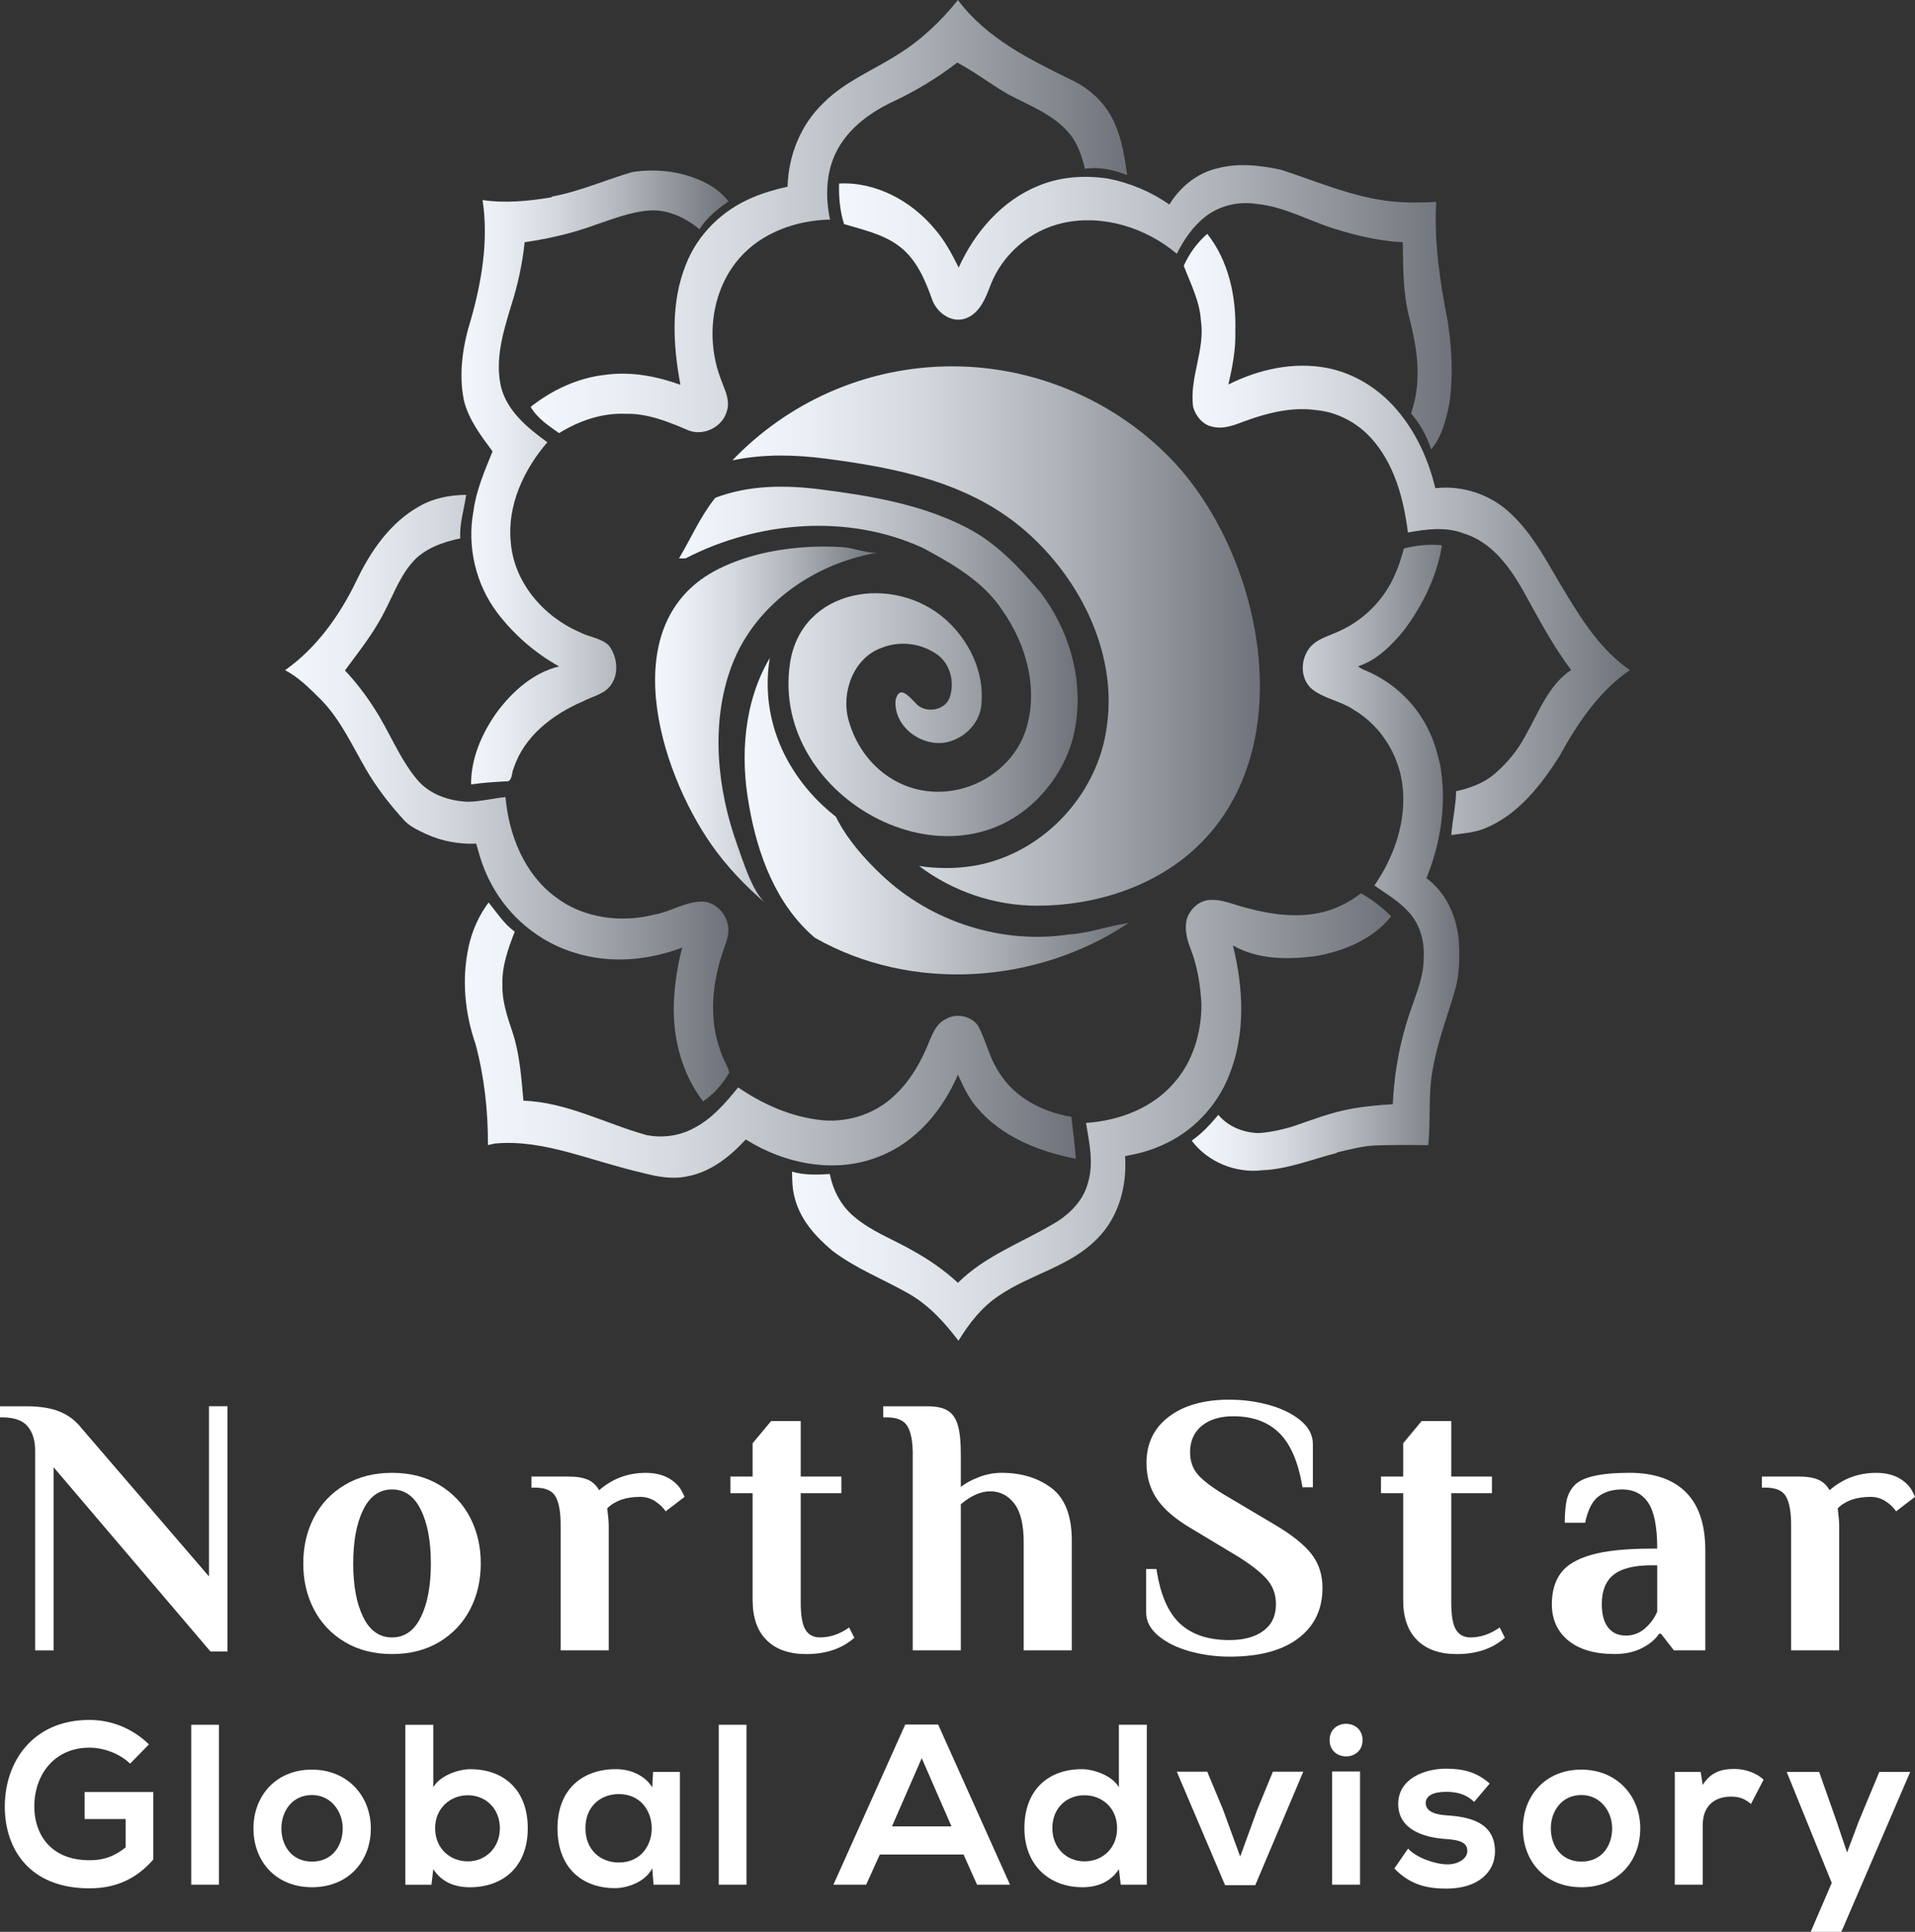
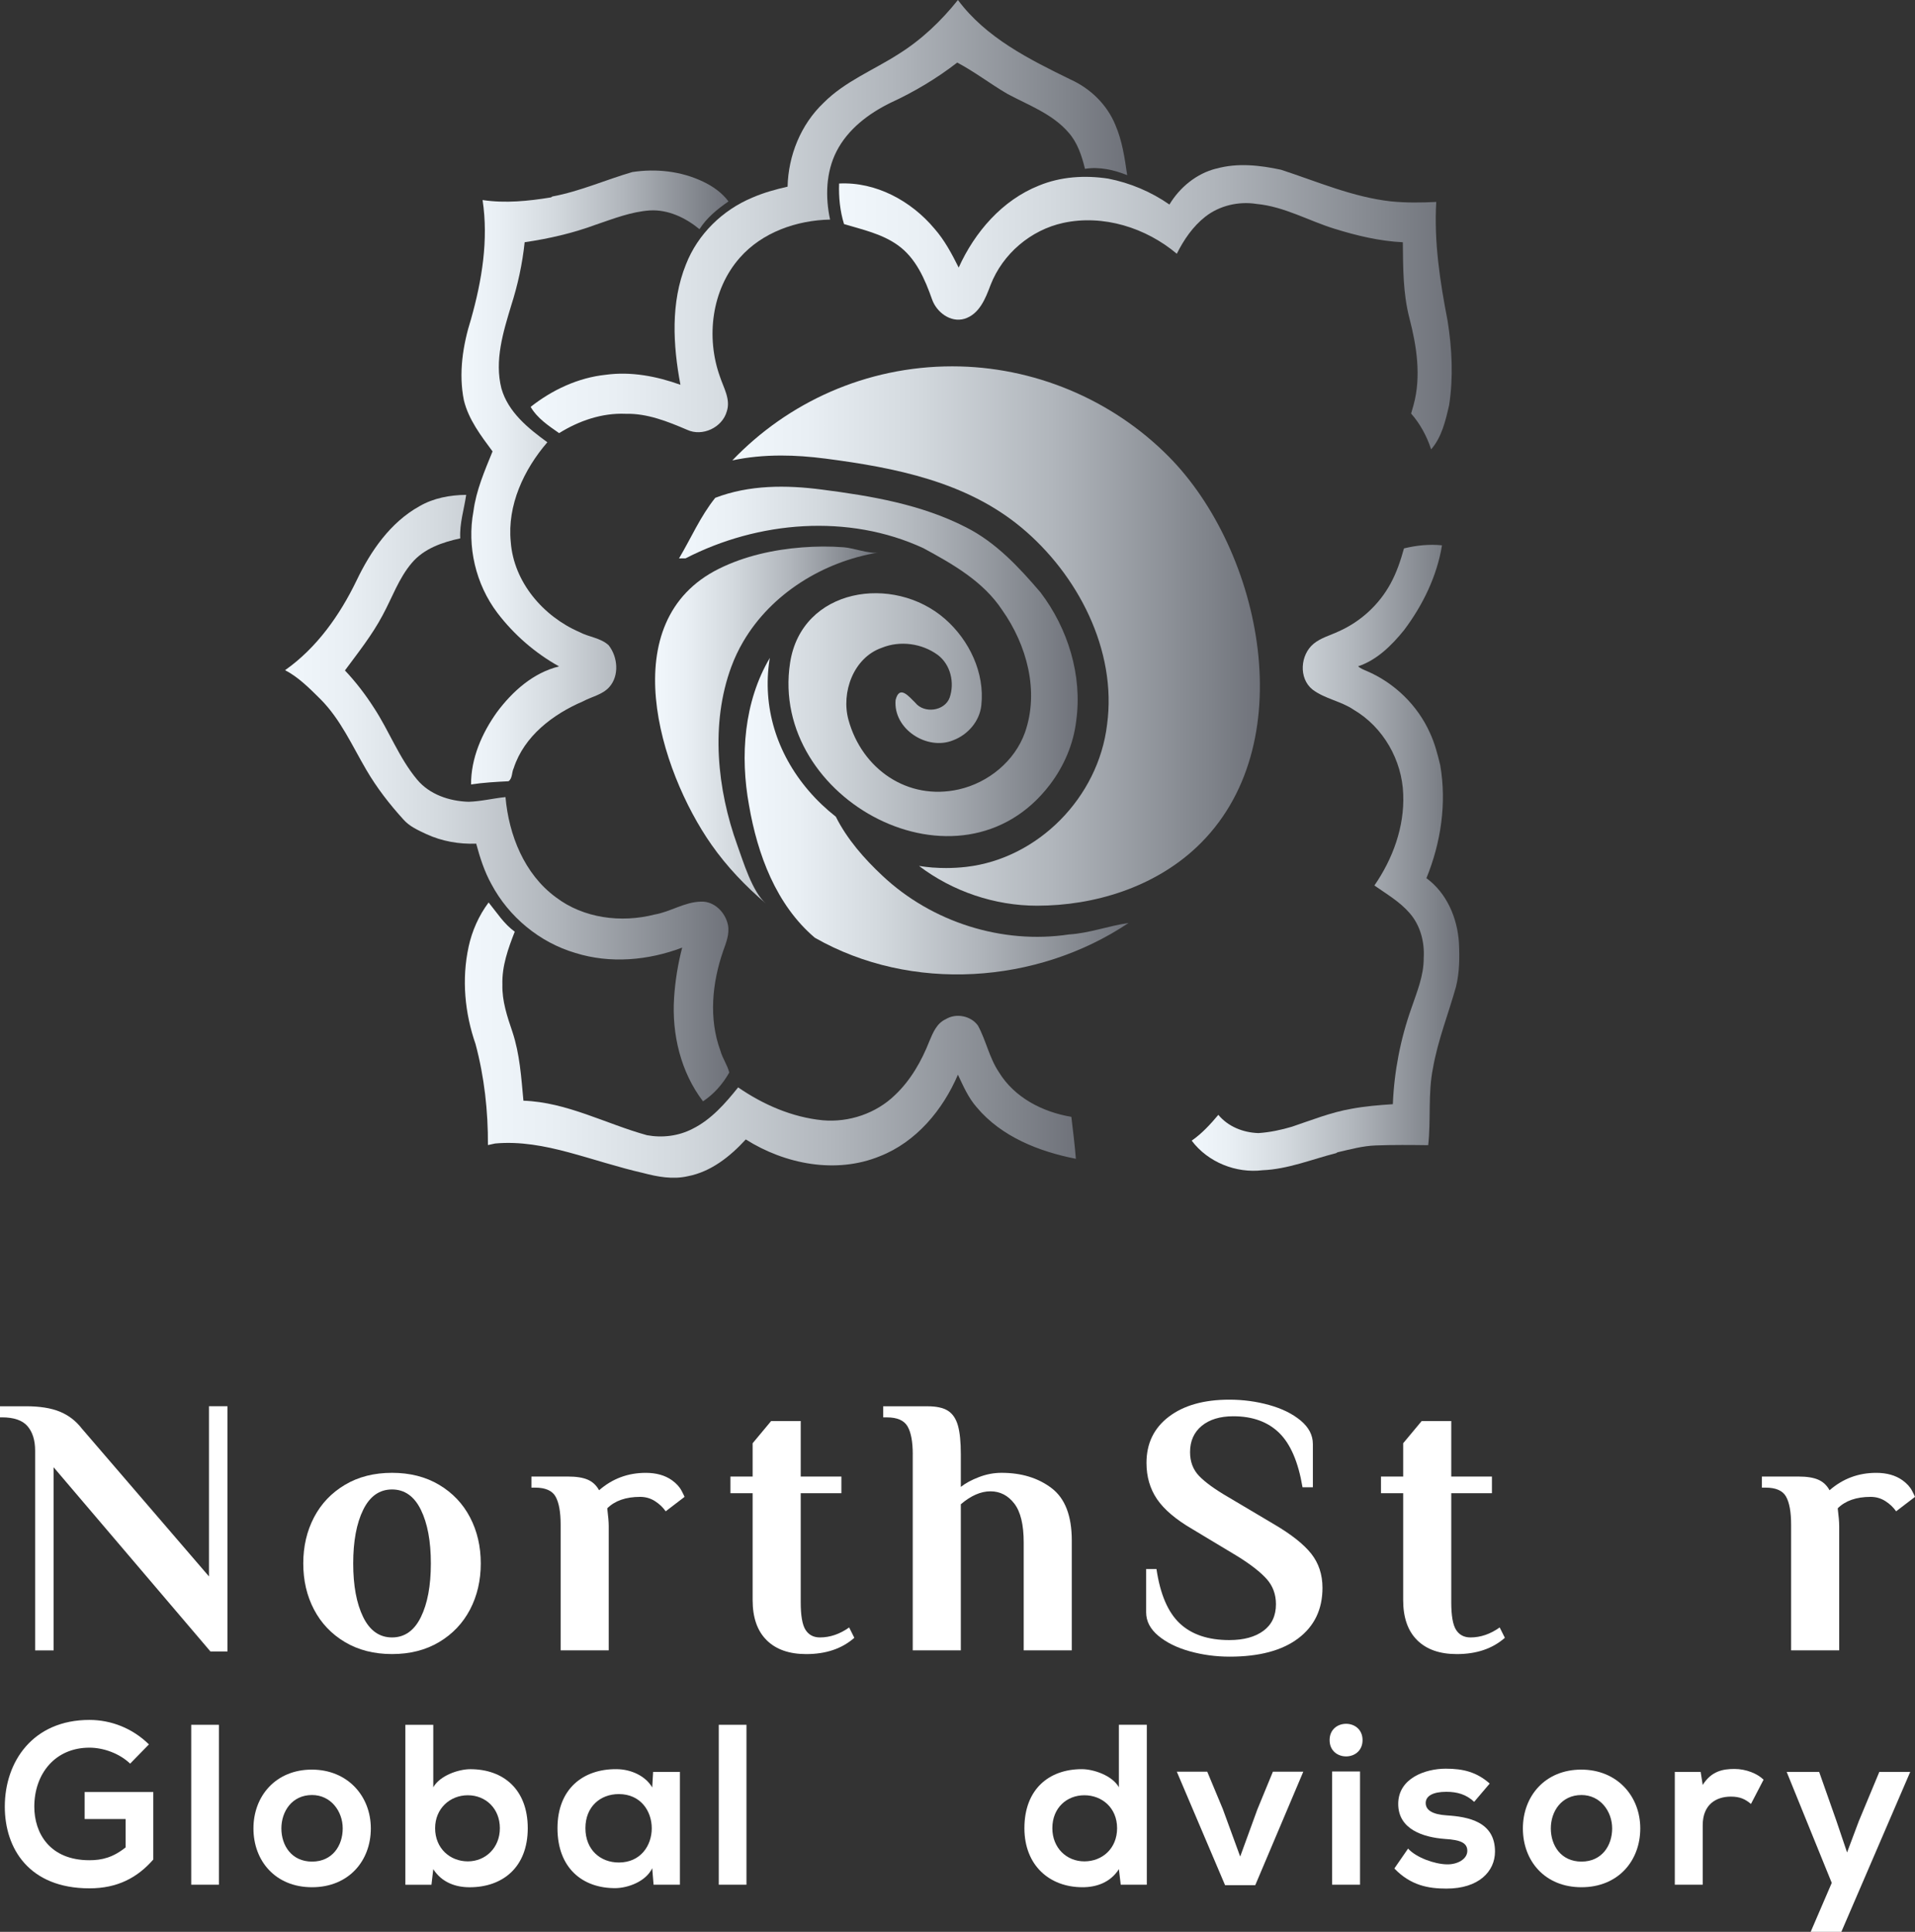
<svg xmlns="http://www.w3.org/2000/svg" xmlns:xlink="http://www.w3.org/1999/xlink" id="Layer_2" data-name="Layer 2" viewBox="0 0 673.76 679.63">
  <rect x="0" y="0" width="673.76" height="679.63" fill="#333333" stroke="none" />
  <defs>
    <style>
      .cls-1 {
        fill: url(#linear-gradient-2);
      }

      .cls-2 {
        fill: url(#linear-gradient-10);
      }

      .cls-3 {
        fill: url(#linear-gradient-12);
      }

      .cls-4 {
        fill: #fff;
      }

      .cls-5 {
        fill: url(#linear-gradient-4);
      }

      .cls-6 {
        fill: url(#linear-gradient-3);
      }

      .cls-7 {
        fill: url(#linear-gradient-5);
      }

      .cls-8 {
        fill: url(#linear-gradient-8);
      }

      .cls-9 {
        fill: url(#linear-gradient-7);
      }

      .cls-10 {
        fill: url(#linear-gradient-9);
      }

      .cls-11 {
        fill: url(#linear-gradient-11);
      }

      .cls-12 {
        fill: url(#linear-gradient-6);
      }

      .cls-13 {
        fill: url(#linear-gradient);
      }
    </style>
    <linearGradient id="linear-gradient" x1="186.7" y1="76.18" x2="396.58" y2="76.18" gradientUnits="userSpaceOnUse">
      <stop offset="0" stop-color="#f1f7fc" />
      <stop offset=".14" stop-color="#e9eff4" />
      <stop offset=".35" stop-color="#d3d9de" />
      <stop offset=".61" stop-color="#b0b5bb" />
      <stop offset=".9" stop-color="#80848b" />
      <stop offset="1" stop-color="#6f727a" />
    </linearGradient>
    <linearGradient id="linear-gradient-2" x1="416.48" y1="188.02" x2="573.46" y2="188.02" xlink:href="#linear-gradient" />
    <linearGradient id="linear-gradient-3" x1="100.31" y1="280.77" x2="256.57" y2="280.77" xlink:href="#linear-gradient" />
    <linearGradient id="linear-gradient-4" x1="278.69" y1="392.98" x2="489.46" y2="392.98" xlink:href="#linear-gradient" />
    <linearGradient id="linear-gradient-5" x1="295.22" y1="108.1" x2="510.77" y2="108.1" xlink:href="#linear-gradient" />
    <linearGradient id="linear-gradient-6" x1="162.35" y1="167.99" x2="256.3" y2="167.99" xlink:href="#linear-gradient" />
    <linearGradient id="linear-gradient-7" x1="419.28" y1="301.77" x2="513.43" y2="301.77" xlink:href="#linear-gradient" />
    <linearGradient id="linear-gradient-8" x1="163.54" y1="365.93" x2="378.52" y2="365.93" xlink:href="#linear-gradient" />
    <linearGradient id="linear-gradient-9" x1="257.66" y1="223.76" x2="443.28" y2="223.76" xlink:href="#linear-gradient" />
    <linearGradient id="linear-gradient-10" x1="261.98" y1="287.13" x2="397.06" y2="287.13" xlink:href="#linear-gradient" />
    <linearGradient id="linear-gradient-11" x1="238.89" y1="232.68" x2="379.14" y2="232.68" xlink:href="#linear-gradient" />
    <linearGradient id="linear-gradient-12" x1="230.49" y1="255.07" x2="308.97" y2="255.07" xlink:href="#linear-gradient" />
  </defs>
  <g id="Layer_1-2" data-name="Layer 1">
    <g>
      <g>
        <g>
          <path class="cls-4" d="M45.8,620.47c-3.78-3.62-9.42-5.63-14.33-5.63-12.07,0-19.4,9.18-19.4,20.77,0,9.26,5.39,18.83,19.4,18.83,4.43,0,8.29-.97,12.72-4.51v-9.98h-14.41v-9.5h24.15v23.74c-5.55,6.36-12.56,10.14-22.46,10.14-21.17,0-29.78-13.93-29.78-28.74,0-15.86,9.9-30.51,29.78-30.51,7.57,0,15.13,2.9,20.93,8.61l-6.6,6.76Z" />
          <path class="cls-4" d="M77.02,606.79v56.26h-9.74v-56.26h9.74Z" />
          <path class="cls-4" d="M130.47,643.25c0,11.43-7.81,20.69-20.69,20.69s-20.61-9.26-20.61-20.69,7.89-20.69,20.53-20.69,20.77,9.34,20.77,20.69ZM99,643.25c0,6.04,3.62,11.67,10.79,11.67s10.79-5.63,10.79-11.67-4.19-11.75-10.79-11.75c-7.08,0-10.79,5.79-10.79,11.75Z" />
          <path class="cls-4" d="M152.44,606.79v21.98c2.33-4.11,8.85-6.36,13.04-6.36,11.59,0,20.2,7.08,20.2,20.77s-8.77,20.77-20.44,20.77c-4.83,0-9.74-1.61-12.8-6.36l-.64,5.47h-9.18v-56.26h9.82ZM153.09,643.17c0,7.16,5.31,11.67,11.51,11.67s11.27-4.75,11.27-11.67-4.99-11.59-11.27-11.59-11.51,4.67-11.51,11.59Z" />
          <path class="cls-4" d="M229.79,623.37h9.42v39.68h-9.26l-.48-5.79c-2.25,4.67-8.45,6.92-12.88,7-11.75.08-20.45-7.16-20.45-21.09s9.1-20.85,20.69-20.77c5.31,0,10.38,2.49,12.64,6.44l.32-5.47ZM205.97,643.17c0,7.57,5.23,12.07,11.75,12.07,15.45,0,15.45-24.07,0-24.07-6.52,0-11.75,4.43-11.75,11.99Z" />
          <path class="cls-4" d="M262.63,606.79v56.26h-9.74v-56.26h9.74Z" />
-           <path class="cls-4" d="M339.02,652.43h-29.46l-4.83,10.62h-11.51l25.27-56.34h11.59l25.27,56.34h-11.59l-4.75-10.62ZM324.29,618.54l-10.46,23.99h20.93l-10.46-23.99Z" />
          <path class="cls-4" d="M403.49,606.79v56.26h-9.18l-.64-5.47c-3.06,4.75-7.97,6.36-12.8,6.36-11.67,0-20.45-7.73-20.45-20.77,0-13.68,8.61-20.77,20.2-20.77,4.19,0,10.71,2.25,13.04,6.36v-21.98h9.82ZM370.25,643.17c0,6.92,4.99,11.67,11.27,11.67s11.51-4.51,11.51-11.67-5.31-11.59-11.51-11.59-11.27,4.43-11.27,11.59Z" />
          <path class="cls-4" d="M458.54,623.29l-16.9,39.93h-10.62l-16.98-39.93h10.71l5.47,13.12,6.12,16.74,6.04-16.58,5.47-13.28h10.71Z" />
          <path class="cls-4" d="M479.39,612.18c0,7.65-11.59,7.65-11.59,0s11.59-7.65,11.59,0ZM468.68,623.21v39.84h9.82v-39.84h-9.82Z" />
          <path class="cls-4" d="M518.67,633.91c-2.82-2.66-6.04-3.54-9.82-3.54-4.67,0-7.24,1.45-7.24,3.94s2.33,4.02,7.4,4.35c7.48.48,16.98,2.17,16.98,12.72,0,7-5.71,13.04-17.06,13.04-6.28,0-12.56-1.05-18.35-7.08l4.83-7c2.82,3.14,9.26,5.47,13.68,5.55,3.7.08,7.16-1.85,7.16-4.75,0-2.74-2.25-3.86-7.89-4.19-7.48-.56-16.42-3.3-16.42-12.32s9.5-12.4,16.74-12.4c6.2,0,10.87,1.21,15.45,5.23l-5.47,6.44Z" />
          <path class="cls-4" d="M577.1,643.25c0,11.43-7.81,20.69-20.69,20.69s-20.61-9.26-20.61-20.69,7.89-20.69,20.53-20.69,20.77,9.34,20.77,20.69ZM545.63,643.25c0,6.04,3.62,11.67,10.79,11.67s10.79-5.63,10.79-11.67-4.19-11.75-10.79-11.75c-7.08,0-10.79,5.79-10.79,11.75Z" />
          <path class="cls-4" d="M598.35,623.37l.72,4.59c3.06-4.91,7.16-5.63,11.19-5.63s8.05,1.61,10.22,3.78l-4.43,8.53c-2.01-1.69-3.86-2.58-7.08-2.58-5.15,0-9.9,2.74-9.9,10.06v20.93h-9.82v-39.68h9.09Z" />
          <path class="cls-4" d="M672.08,623.37l-24.23,56.26h-10.79l7.41-17.22-15.86-39.04h11.43l6.04,17.14,3.78,11.19,4.11-10.95,7.24-17.39h10.87Z" />
        </g>
        <g>
          <path class="cls-4" d="M18.87,516.2v64.41h-6.51v-70.27c0-3.64-.89-6.51-2.67-8.59-1.78-2.08-4.79-3.12-9.04-3.12h-.65v-3.9h9.11c4.86,0,8.83.63,11.91,1.89,3.08,1.26,5.66,3.23,7.74,5.92l44.76,52.05v-59.86h6.51v86.27h-5.99l-55.17-64.8Z" />
          <path class="cls-4" d="M121.34,577.68c-4.73-2.82-8.35-6.64-10.87-11.45-2.52-4.81-3.77-10.21-3.77-16.2s1.26-11.39,3.77-16.2c2.51-4.81,6.14-8.63,10.87-11.45,4.73-2.82,10.26-4.23,16.59-4.23s11.86,1.41,16.59,4.23c4.73,2.82,8.35,6.64,10.86,11.45,2.51,4.81,3.77,10.21,3.77,16.2s-1.26,11.39-3.77,16.2c-2.52,4.81-6.14,8.63-10.86,11.45-4.73,2.82-10.26,4.23-16.59,4.23s-11.86-1.41-16.59-4.23ZM148.08,568.9c2.34-4.77,3.51-11.06,3.51-18.87s-1.17-14.1-3.51-18.87c-2.34-4.77-5.73-7.16-10.15-7.16s-7.81,2.39-10.15,7.16c-2.34,4.77-3.51,11.06-3.51,18.87s1.17,14.1,3.51,18.87c2.34,4.77,5.73,7.16,10.15,7.16s7.81-2.39,10.15-7.16Z" />
          <path class="cls-4" d="M239.81,524.46c.69,1.35,1.04,2.06,1.04,2.15l-6.64,5.08c-.96-1.39-2.21-2.58-3.77-3.58-1.56-1-3.3-1.5-5.21-1.5-5.03,0-8.89,1.35-11.58,4.03.35,2.78.52,4.86.52,6.25v43.72h-16.92v-44.24c0-4.42-.59-7.7-1.76-9.82-1.17-2.12-3.58-3.19-7.22-3.19h-1.3v-3.9h12.88c2.95,0,5.27.37,6.96,1.11,1.69.74,3.01,1.97,3.97,3.71,4.68-4.08,10.15-6.12,16.4-6.12,3.73,0,6.81.87,9.24,2.6,1.56,1.13,2.69,2.36,3.38,3.71Z" />
          <path class="cls-4" d="M269.74,577.03c-3.3-3.25-4.94-7.96-4.94-14.12v-37.6h-7.81v-5.86h7.81v-11.71l6.51-7.81h10.41v19.52h14.31v5.86h-14.31v38.39c0,4.68.56,7.92,1.69,9.69,1.13,1.78,2.82,2.67,5.07,2.67,3.56,0,6.98-1.17,10.28-3.51l1.82,3.64c-4.34,3.82-9.98,5.73-16.92,5.73-5.99,0-10.63-1.63-13.92-4.88Z" />
          <path class="cls-4" d="M321.14,511.65c0-4.42-.61-7.7-1.82-9.82-1.22-2.12-3.64-3.19-7.29-3.19h-1.3v-3.9h15.61c3.12,0,5.51.52,7.16,1.56,1.65,1.04,2.82,2.76,3.51,5.14.69,2.39,1.04,5.79,1.04,10.21v11.45c1.65-1.3,3.77-2.45,6.38-3.45,2.6-1,5.25-1.5,7.94-1.5,7.03,0,12.9,1.8,17.63,5.4,4.73,3.6,7.09,9.74,7.09,18.41v38.65h-16.92v-38c0-6.25-1.11-10.8-3.32-13.66-2.21-2.86-5.01-4.29-8.39-4.29s-6.85,1.52-10.41,4.55v51.4h-16.92v-68.97Z" />
          <path class="cls-4" d="M418.6,580.94c-4.51-1.26-8.2-3.08-11.06-5.46-2.86-2.39-4.29-5.14-4.29-8.26v-15.22h3.64c1.3,8.85,4.03,15.22,8.2,19.13s9.97,5.86,17.44,5.86c5.03,0,9.02-1.08,11.97-3.25,2.95-2.17,4.42-5.29,4.42-9.37,0-3.47-1.09-6.42-3.25-8.85-2.17-2.43-5.55-5.07-10.15-7.94l-16.01-9.63c-5.81-3.38-9.95-6.9-12.43-10.54-2.47-3.64-3.71-7.89-3.71-12.75,0-6.85,2.62-12.27,7.87-16.26,5.25-3.99,12.34-5.99,21.27-5.99,4.86,0,9.54.63,14.05,1.89,4.51,1.26,8.2,3.08,11.06,5.46,2.86,2.39,4.29,5.14,4.29,8.26v15.22h-3.64c-1.48-8.85-4.21-15.22-8.2-19.13-3.99-3.9-9.37-5.86-16.14-5.86-4.68,0-8.39,1.13-11.13,3.38-2.73,2.26-4.1,5.34-4.1,9.24,0,3.38,1.06,6.18,3.19,8.39,2.12,2.21,5.57,4.71,10.34,7.48l16.01,9.5c6.07,3.56,10.43,7.01,13.08,10.34,2.64,3.34,3.97,7.35,3.97,12.04,0,7.55-2.84,13.47-8.52,17.76-5.68,4.29-13.73,6.44-24.14,6.44-4.86,0-9.54-.63-14.05-1.89Z" />
          <path class="cls-4" d="M498.62,577.03c-3.3-3.25-4.94-7.96-4.94-14.12v-37.6h-7.81v-5.86h7.81v-11.71l6.51-7.81h10.41v19.52h14.31v5.86h-14.31v38.39c0,4.68.56,7.92,1.69,9.69,1.13,1.78,2.82,2.67,5.07,2.67,3.56,0,6.98-1.17,10.28-3.51l1.82,3.64c-4.34,3.82-9.98,5.73-16.92,5.73-5.99,0-10.63-1.63-13.92-4.88Z" />
-           <path class="cls-4" d="M551.78,577.16c-3.86-3.17-5.79-7.44-5.79-12.82,0-4.34,1.02-7.94,3.06-10.8,2.04-2.86,5.62-5.03,10.73-6.51,5.12-1.47,12.23-2.21,21.34-2.21h1.95c0-7.55-1.04-12.9-3.12-16.07-2.08-3.17-5.16-4.75-9.24-4.75-3.38,0-6.16.83-8.33,2.47-2.17,1.65-3.73,4.73-4.68,9.24h-7.16c0-2.95.19-5.47.59-7.55.39-2.08,1.28-3.9,2.67-5.46,2.69-3.04,9.19-4.55,19.52-4.55,8.67,0,15.29,2.28,19.84,6.83s6.83,11.39,6.83,20.49v35.13h-11.06l-4.55-5.86h-.65c-1.3,2-3.32,3.69-6.05,5.08-2.73,1.39-5.92,2.08-9.56,2.08-7.03,0-12.47-1.58-16.33-4.75ZM578.84,572.8c1.95-1.73,3.36-3.69,4.23-5.86v-16.26h-1.95c-6.16,0-10.63,1.11-13.4,3.32-2.78,2.21-4.16,5.66-4.16,10.34,0,3.56.74,6.29,2.21,8.2,1.47,1.91,3.56,2.86,6.25,2.86s4.88-.87,6.83-2.6Z" />
          <path class="cls-4" d="M672.72,524.46c.69,1.35,1.04,2.06,1.04,2.15l-6.64,5.08c-.96-1.39-2.21-2.58-3.77-3.58-1.56-1-3.3-1.5-5.2-1.5-5.03,0-8.89,1.35-11.58,4.03.35,2.78.52,4.86.52,6.25v43.72h-16.92v-44.24c0-4.42-.59-7.7-1.76-9.82-1.17-2.12-3.58-3.19-7.22-3.19h-1.3v-3.9h12.88c2.95,0,5.27.37,6.96,1.11,1.69.74,3.01,1.97,3.97,3.71,4.68-4.08,10.15-6.12,16.4-6.12,3.73,0,6.81.87,9.24,2.6,1.56,1.13,2.69,2.36,3.38,3.71Z" />
        </g>
      </g>
      <g>
        <g>
          <g>
            <path class="cls-13" d="M337.03,0c9.89,13.31,25.13,20.89,39.68,28,6.96,3.15,12.81,8.84,15.71,15.96,2.43,5.59,3.29,11.69,4.16,17.67-4.66-1.88-9.84-3.05-14.85-2.23-1.12-4.57-2.62-9.22-5.8-12.79-5.66-6.56-14.03-9.58-21.46-13.56-6-3.5-11.53-7.78-17.68-11.04-7.26,5.62-15.19,10.35-23.53,14.18-7.69,3.78-14.97,9.28-18.94,17.06-3.76,7.34-3.98,16.08-2.27,24-11.75.25-23.89,4.45-31.79,13.46-9.89,11.22-11.93,27.93-6.97,41.77,1.28,3.94,3.85,8.01,2.41,12.28-1.59,5.65-8.56,8.94-13.92,6.46-6.88-2.94-14.06-5.83-21.68-5.64-8.29-.35-16.41,2.45-23.38,6.8-3.73-2.6-7.68-5.21-10.02-9.24,7.6-5.99,16.74-10.28,26.42-11.29,8.88-1.22,17.91.51,26.28,3.52-2.63-13.97-3.48-28.94,1.95-42.37,4.14-10.61,12.88-19.12,23.35-23.48,3.98-1.73,8.17-2.9,12.4-3.85.26-10.98,4.66-21.89,12.67-29.5,7.51-7.55,17.58-11.49,26.4-17.17,8.03-5.01,14.98-11.63,20.86-19Z" />
-             <path class="cls-1" d="M416.48,93.52c1.9-4.27,4.73-8.17,8.28-11.25,7.65,9.66,10.24,22.39,9.87,34.48.17,6.27-1.04,12.45-2.44,18.53,10.62-5.36,22.95-8.1,34.78-5.82,10.3,2.02,19.52,8.19,25.91,16.44,5.97,7.54,9.88,16.55,12.12,25.86,9.73-1.14,19.88,2.35,26.86,9.23,8.2,7.78,13.13,18.14,18.98,27.64,6.06,10.08,12.75,20.35,22.62,27.1-10.98,7.5-18.52,18.89-24.84,30.38-6.34,9.93-14.02,19.91-25.06,24.82-4.05,1.98-8.56,2.21-12.94,2.83.37-5.15,1.59-10.22,1.7-15.41,4.87-1.04,9.71-2.84,13.55-6.11,4.38-3.75,8.12-8.28,10.81-13.4,4.67-8.1,8-17.75,16.11-23.15-6.7-8.79-11.73-18.64-17.1-28.25-4.75-8.31-11.04-16.8-20.59-19.73-6.34-2.51-13.24-1.53-19.75-.39-1.5-11.83-4.73-24.12-12.92-33.17-4.99-5.49-12-9.22-19.42-9.88-8.41-1.16-16.89.92-24.76,3.78-3.71,1.4-7.75,3.12-11.76,2.05-3.36-.69-5.79-3.72-6.69-6.88-1.45-10.28,4.28-20.09,2.72-30.4-.4-6.84-3.64-13.04-6.03-19.3Z" />
            <path class="cls-6" d="M147.55,178.11c4.97-2.9,10.77-3.95,16.47-4.02-.74,5.1-2.38,10.1-2.09,15.31-6.26,1.36-12.76,3.57-17.03,8.63-4.62,5.41-6.94,12.29-10.31,18.47-3.68,6.93-8.59,13.09-13.23,19.37,3.78,4,7.16,8.4,10.14,13.04,5.43,8.24,8.87,17.71,15.24,25.34,4.39,5.29,11.4,7.61,18.1,7.82,4.38-.12,8.66-1.22,13.01-1.65,1.16,13.34,6.62,27.09,17.7,35.23,9.79,7.45,23.03,9.09,34.76,6.09,5.59-.96,10.51-4.41,16.27-4.54,4.68-.24,8.64,3.78,9.53,8.17.64,3.16-.62,6.22-1.66,9.15-3.9,11.24-5.16,23.86-.96,35.21.74,2.65,2.43,4.94,3.09,7.59-2.27,4.01-5.37,7.58-9.24,10.13-7.85-10.31-11-23.6-10.17-36.4.38-5.96,1.34-11.9,2.84-17.68-11.9,4.53-25.32,5.73-37.59,1.88-12.56-3.69-23.4-12.67-29.54-24.23-2.47-4.45-4.02-9.33-5.34-14.22-5.99.23-12.04-.83-17.5-3.34-2.89-1.36-5.95-2.69-8.1-5.15-4.88-5.37-9.37-11.14-13.03-17.42-5.01-8.53-9.09-17.83-16.17-24.93-3.81-3.76-7.66-7.69-12.44-10.19,11.15-7.85,19.27-19.36,25.15-31.54,4.95-10.35,11.85-20.41,22.09-26.12Z" />
-             <path class="cls-5" d="M465.18,320.96c4.97-1.19,9.6-3.6,13.66-6.68,3.9,2.18,7.47,4.91,10.62,8.1-6.63,8.25-17.02,12.41-27.22,14.09-9.54,1.15-19.88,1.08-28.45-3.85,3.68,14.85,4.51,31.05-1.27,45.49-4.31,11.13-13.19,20.42-24.23,25.01-3.96,1.78-8.19,2.84-12.46,3.6.74,10.35-2.15,21.28-9.56,28.8-9.53,10.06-23.8,12.7-34.93,20.39-5.97,3.95-10.42,9.74-14.12,15.78-4.83-6.38-10.31-12.43-17.31-16.47-8.95-5.12-18.74-8.88-27.01-15.16-5.77-4.83-11.16-10.74-13.16-18.18-.97-3.13-1.03-6.43-1.07-9.68,4.31,1.26,8.85,1.1,13.3.82,1.09,5.71,3.92,11.16,8.43,14.92,6.11,5.28,13.81,8.05,20.73,12.03,5.71,3.17,11.1,6.9,15.9,11.33,9.58-9.54,22.55-14.15,33.97-20.97,5.32-3.14,10.07-7.89,11.72-14.01,2.19-6.98.52-14.28-.62-21.27,11.46-.76,23.12-5.08,30.8-13.9,6.79-7.53,9.81-17.8,9.81-27.79-.34-6.55-1.34-13.1-3.7-19.24-1.35-3.37-2.34-7.11-1.46-10.73,1.07-3.55,4.31-6.57,8.11-6.79,4.42-.28,8.49,1.73,12.7,2.76,8.67,2.31,17.94,3.73,26.8,1.58Z" />
          </g>
          <g>
            <path class="cls-7" d="M427.96,59.32c7.43-2.09,15.31-1.2,22.74.4,12.77,4.15,25.28,9.65,38.75,11.13,5.27.52,10.59.47,15.87.19-.82,14.05,1.32,28.06,3.99,41.81,1.56,9.82,2.06,19.84.54,29.69-1.25,5.44-2.58,11.25-6.33,15.55-1.49-4.59-3.85-8.96-7.04-12.6.27-1.03.56-2.04.87-3.05,2.74-10.07,1.09-20.67-1.49-30.59-2.25-8.69-2.2-17.71-2.3-26.62-8.17-.4-16.21-2.32-24-4.74-9.16-2.82-17.73-7.83-27.43-8.74-6.29-1-13.02.54-18.06,4.48-4.37,3.43-7.57,8.11-10.03,13.04-10.87-9.15-25.85-13.89-39.92-10.86-11.47,2.48-21.34,10.89-25.6,21.83-1.76,4.7-3.92,10.31-9.21,11.92-4.88,1.42-9.76-2.3-11.36-6.78-2.51-7.13-5.72-14.64-12.11-19.15-5.58-3.99-12.42-5.46-18.88-7.4-1.43-4.62-1.9-9.45-1.73-14.27,12.94-.65,25.36,6.11,33.53,15.87,3.58,4.07,6.13,8.88,8.54,13.7,5.62-12.46,15.29-23.69,28.2-28.83,7.69-3.19,16.24-3.71,24.41-2.46,7.71,1.51,15.09,4.62,21.53,9.11,3.65-6.06,9.55-10.92,16.49-12.65Z" />
            <path class="cls-12" d="M194.32,69.13c9.67-1.79,18.71-5.85,28.13-8.59,8.38-1.29,17.19-.33,24.89,3.35,3.44,1.63,6.66,3.88,8.97,6.97-3.89,2.69-7.64,5.72-10.21,9.77-4.87-4.01-10.97-6.95-17.41-6.6-6.64.44-12.88,2.93-19.13,5.04-8.06,2.98-16.47,4.91-24.97,6.15-.79,7.54-2.4,14.98-4.71,22.19-2.84,9.4-5.97,19.44-3.46,29.27,2.37,8.32,9.44,14.04,16.16,18.91-8.26,9.57-14.16,22.18-12.88,35.04,1.04,14.16,11.44,26.23,24.16,31.73,3.32,1.78,7.45,2.02,10.29,4.65,3.21,4.1,3.83,10.66.21,14.72-2.4,2.68-6.15,3.35-9.21,5-10.56,4.52-20.73,12.2-24.41,23.52-.74,1.46-.38,3.57-1.82,4.6-4.41.22-8.81.46-13.18,1.13-.05-9.21,3.81-18.01,9.08-25.4,5.47-7.35,12.77-13.9,21.88-16.13-8.4-4.68-15.87-11.16-21.7-18.82-7.63-10.08-10.74-23.36-8.42-35.78.96-7.37,3.95-14.23,6.72-21.04-4.08-5.51-8.41-11.16-10.08-17.95-1.93-9.54-.38-19.43,2.51-28.61,3.83-13.56,6.19-27.81,4.06-41.87,8.02,1.2,16.12.37,24.06-.93l.48-.31Z" />
            <path class="cls-9" d="M493.98,192.93c4.36-1.07,8.87-1.53,13.36-1.09-1.77,10.88-6.77,21.11-13.37,29.87-4.32,5.33-9.5,10.49-16.15,12.71.87.77,1.98,1.2,3.04,1.65,9.75,4.16,17.89,12.05,22.23,21.75,1.7,3.64,2.71,7.54,3.64,11.43,2.29,13.37.24,27.19-4.87,39.7,7.16,5.21,10.91,14.05,11.44,22.72.26,5.14.21,10.36-1.01,15.39-2.68,9.59-6.41,18.9-8.13,28.74-1.8,8.93-.66,18.08-1.67,27.08-6.13-.08-12.28-.14-18.42.09-4.61.15-9.05,1.4-13.51,2.42l-.49.3c-8.56,2.17-16.9,5.63-25.82,6-9.38,1.15-19.27-2.8-24.97-10.4,3.6-2.51,6.57-5.74,9.37-9.08,3.46,4.17,8.77,6.25,14.11,6.42,4.02-.27,7.96-1.1,11.81-2.25,6.91-2.33,13.75-5.07,20.96-6.31,4.8-.89,9.66-1.29,14.52-1.61.46-11.51,2.67-22.89,6.52-33.75,1.95-5.74,4.38-11.48,4.34-17.66.34-5.62-1.18-11.52-4.95-15.81-3.46-4.02-8.11-6.7-12.4-9.72,6.45-9.33,10.61-20.64,10.14-32.09-.4-11.97-7-23.59-17.37-29.7-4.51-3.08-10.2-3.85-14.56-7.15-4.93-3.97-4.3-12.23.41-16.11,2.58-2.12,5.88-2.95,8.84-4.36,7.69-3.41,14.22-9.4,18.23-16.81,2.13-3.88,3.53-8.1,4.72-12.36Z" />
            <path class="cls-8" d="M164.85,333.15c1.22-5.64,3.6-11.02,7.06-15.66,2.9,3.56,5.41,7.57,9.2,10.28-2.33,5.93-4.55,12.12-4.35,18.6-.16,5.76,1.7,11.28,3.53,16.66,2.6,7.8,3.11,16.07,3.87,24.2,15.3.53,28.97,8.14,43.46,12.14,5.39,1,11.12.3,16.01-2.23,6.59-3.26,11.54-8.94,16.07-14.59,8.82,6.07,19.01,10.52,29.75,11.57,9.26.82,18.82-2.41,25.5-8.93,5.49-5.21,9.3-11.93,12.05-18.93,1.24-2.95,2.59-6.27,5.71-7.68,3.64-2.26,8.91-1.24,11.38,2.25,2.85,5.26,3.98,11.33,7.34,16.33,5.44,8.96,15.41,14.08,25.51,15.75.56,4.91,1.21,9.82,1.59,14.76-12.97-2.55-26.19-7.74-34.88-18.11-2.96-3.36-4.74-7.48-6.62-11.48-5.32,12.42-14.67,23.68-27.5,28.7-15.44,6.31-33.34,2.79-47.14-5.92-5.49,6-12.27,11.4-20.44,12.95-5.22,1.19-10.62.2-15.7-1.15-8.84-2.01-17.45-4.91-26.2-7.26-8.41-2.26-17.11-3.92-25.85-3.11-.63.14-1.89.42-2.53.55.06-11.97-1.26-23.98-4.37-35.56-3.79-10.91-4.9-22.82-2.44-34.14Z" />
          </g>
        </g>
        <g>
          <path class="cls-10" d="M335.09,128.88c-30.44,0-57.92,12.7-77.43,33.09,5.34-1.14,11.03-1.71,17.17-1.71,4.93,0,10.09.36,15.76,1.1,24.36,3.19,49.31,8.08,68.72,24.19,19.85,16.48,33.76,43.23,30.19,69.39-3.06,25.62-24.32,47.12-49.51,50.03-2.34.27-4.73.41-7.1.41-1.49,0-3-.05-4.49-.16h-.2c-1.63-.14-3.25-.32-4.85-.57,11.83,8.96,26.6,13.98,41.51,13.98,20.22,0,41.17-6.51,56.09-20.54,37.68-35.4,23.05-104.38-9.79-137.5-20.01-20.18-47.66-31.71-76.08-31.71Z" />
-           <path class="cls-2" d="M376.09,328.75c-23.53,3.55-48.28-4.36-65.6-20.64-6.36-5.93-12.48-12.9-16.42-20.79-3.44-2.7-6.65-5.74-9.54-9.11-11.42-13.32-16.32-29.72-13.78-46.17.03-.2.07-.4.11-.6-9.13,15.45-10.51,34.51-7.32,51.92,2.97,17.19,9.5,34.95,23.14,46.54,33.93,19.37,78.15,16.38,110.39-5.19-7.06,1.02-13.81,3.6-20.97,4.04Z" />
+           <path class="cls-2" d="M376.09,328.75c-23.53,3.55-48.28-4.36-65.6-20.64-6.36-5.93-12.48-12.9-16.42-20.79-3.44-2.7-6.65-5.74-9.54-9.11-11.42-13.32-16.32-29.72-13.78-46.17.03-.2.07-.4.11-.6-9.13,15.45-10.51,34.51-7.32,51.92,2.97,17.19,9.5,34.95,23.14,46.54,33.93,19.37,78.15,16.38,110.39-5.19-7.06,1.02-13.81,3.6-20.97,4.04" />
          <path class="cls-11" d="M324.88,192.85c10.33,5.6,21.08,11.7,27.72,21.77,8.65,12.23,13.12,28.56,8.01,43.09-3.6,10.09-12.92,17.67-23.27,20.01-18.1,4.08-34.12-7.28-38.82-24.47-2.65-9.67,1.78-21.89,11.72-25.35,6.43-2.63,14.12-1.57,19.7,2.51,4.52,3.41,6,9.8,4.17,15.04-1.78,4.78-9,5.67-12.09,1.77-2.24-2.17-5.56-6.41-6.92-.95-.9,10.24,11.12,17.92,20.27,14.16,5.17-1.96,9.3-6.69,9.89-12.29,1.27-11.44-4.25-22.93-12.76-30.38-18.18-15.92-50.47-10.91-54.52,15.41-7.43,48.23,59.92,84.26,91.42,42.87,4.96-6.52,8.3-14.31,9.25-22.47,2.21-15.96-2.91-32.47-12.59-45.19-7.54-8.81-15.69-17.6-26.2-22.88-15.69-8.05-33.37-11.03-50.68-13.26-12.53-1.64-25.58-1.68-37.53,2.9-5.23,6.5-8.51,14.19-12.75,21.31.58-.02,1.73-.02,2.31-.02,25.53-13.15,57.29-15.8,83.68-3.57Z" />
          <path class="cls-3" d="M261.48,225.75c9.88-16.91,28.13-28.14,47.48-31.36-3.12.52-8.61-1.59-12.03-1.85-4.91-.38-9.85-.34-14.75.04-10.03.79-20.18,3.02-29.23,7.51-37.18,18.44-21.07,70.8-2.61,97.11,5.46,7.78,11.94,14.52,19.15,20.69-4.81-4.11-7.99-14.78-10.09-20.58-7.06-19.55-9.5-42.71-2.1-62.73,1.14-3.09,2.54-6.03,4.17-8.82Z" />
        </g>
      </g>
    </g>
  </g>
</svg>